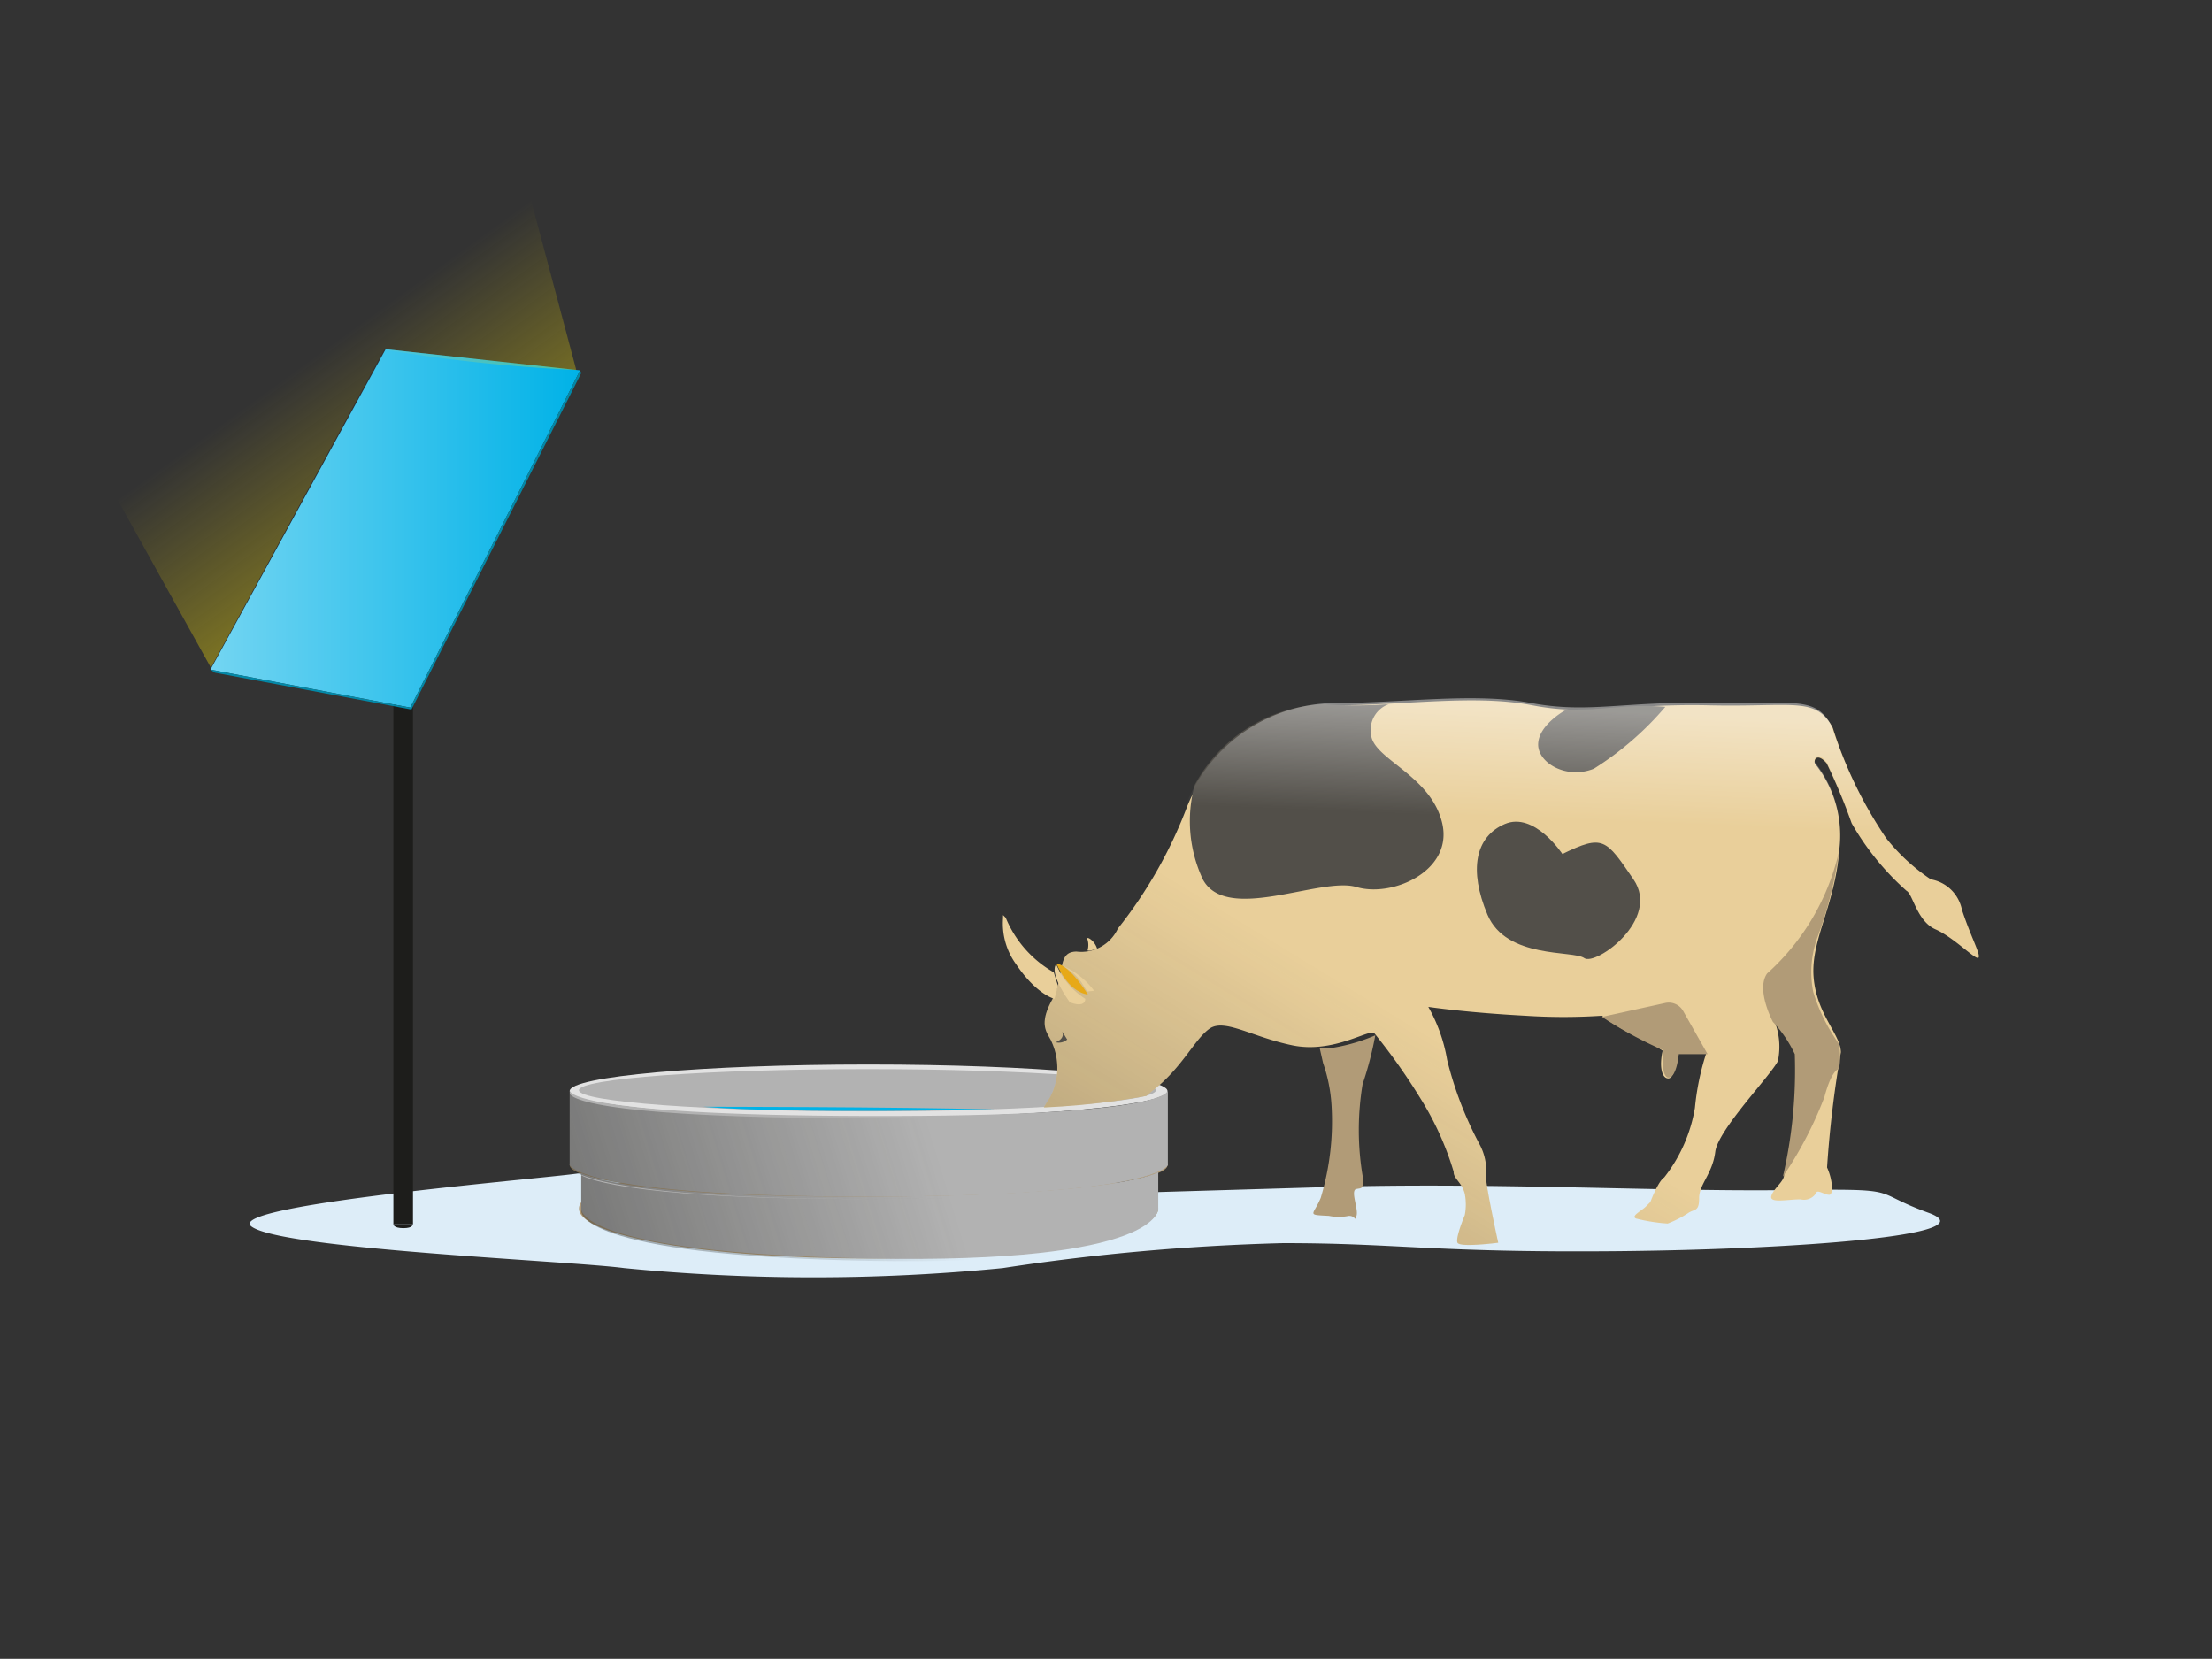
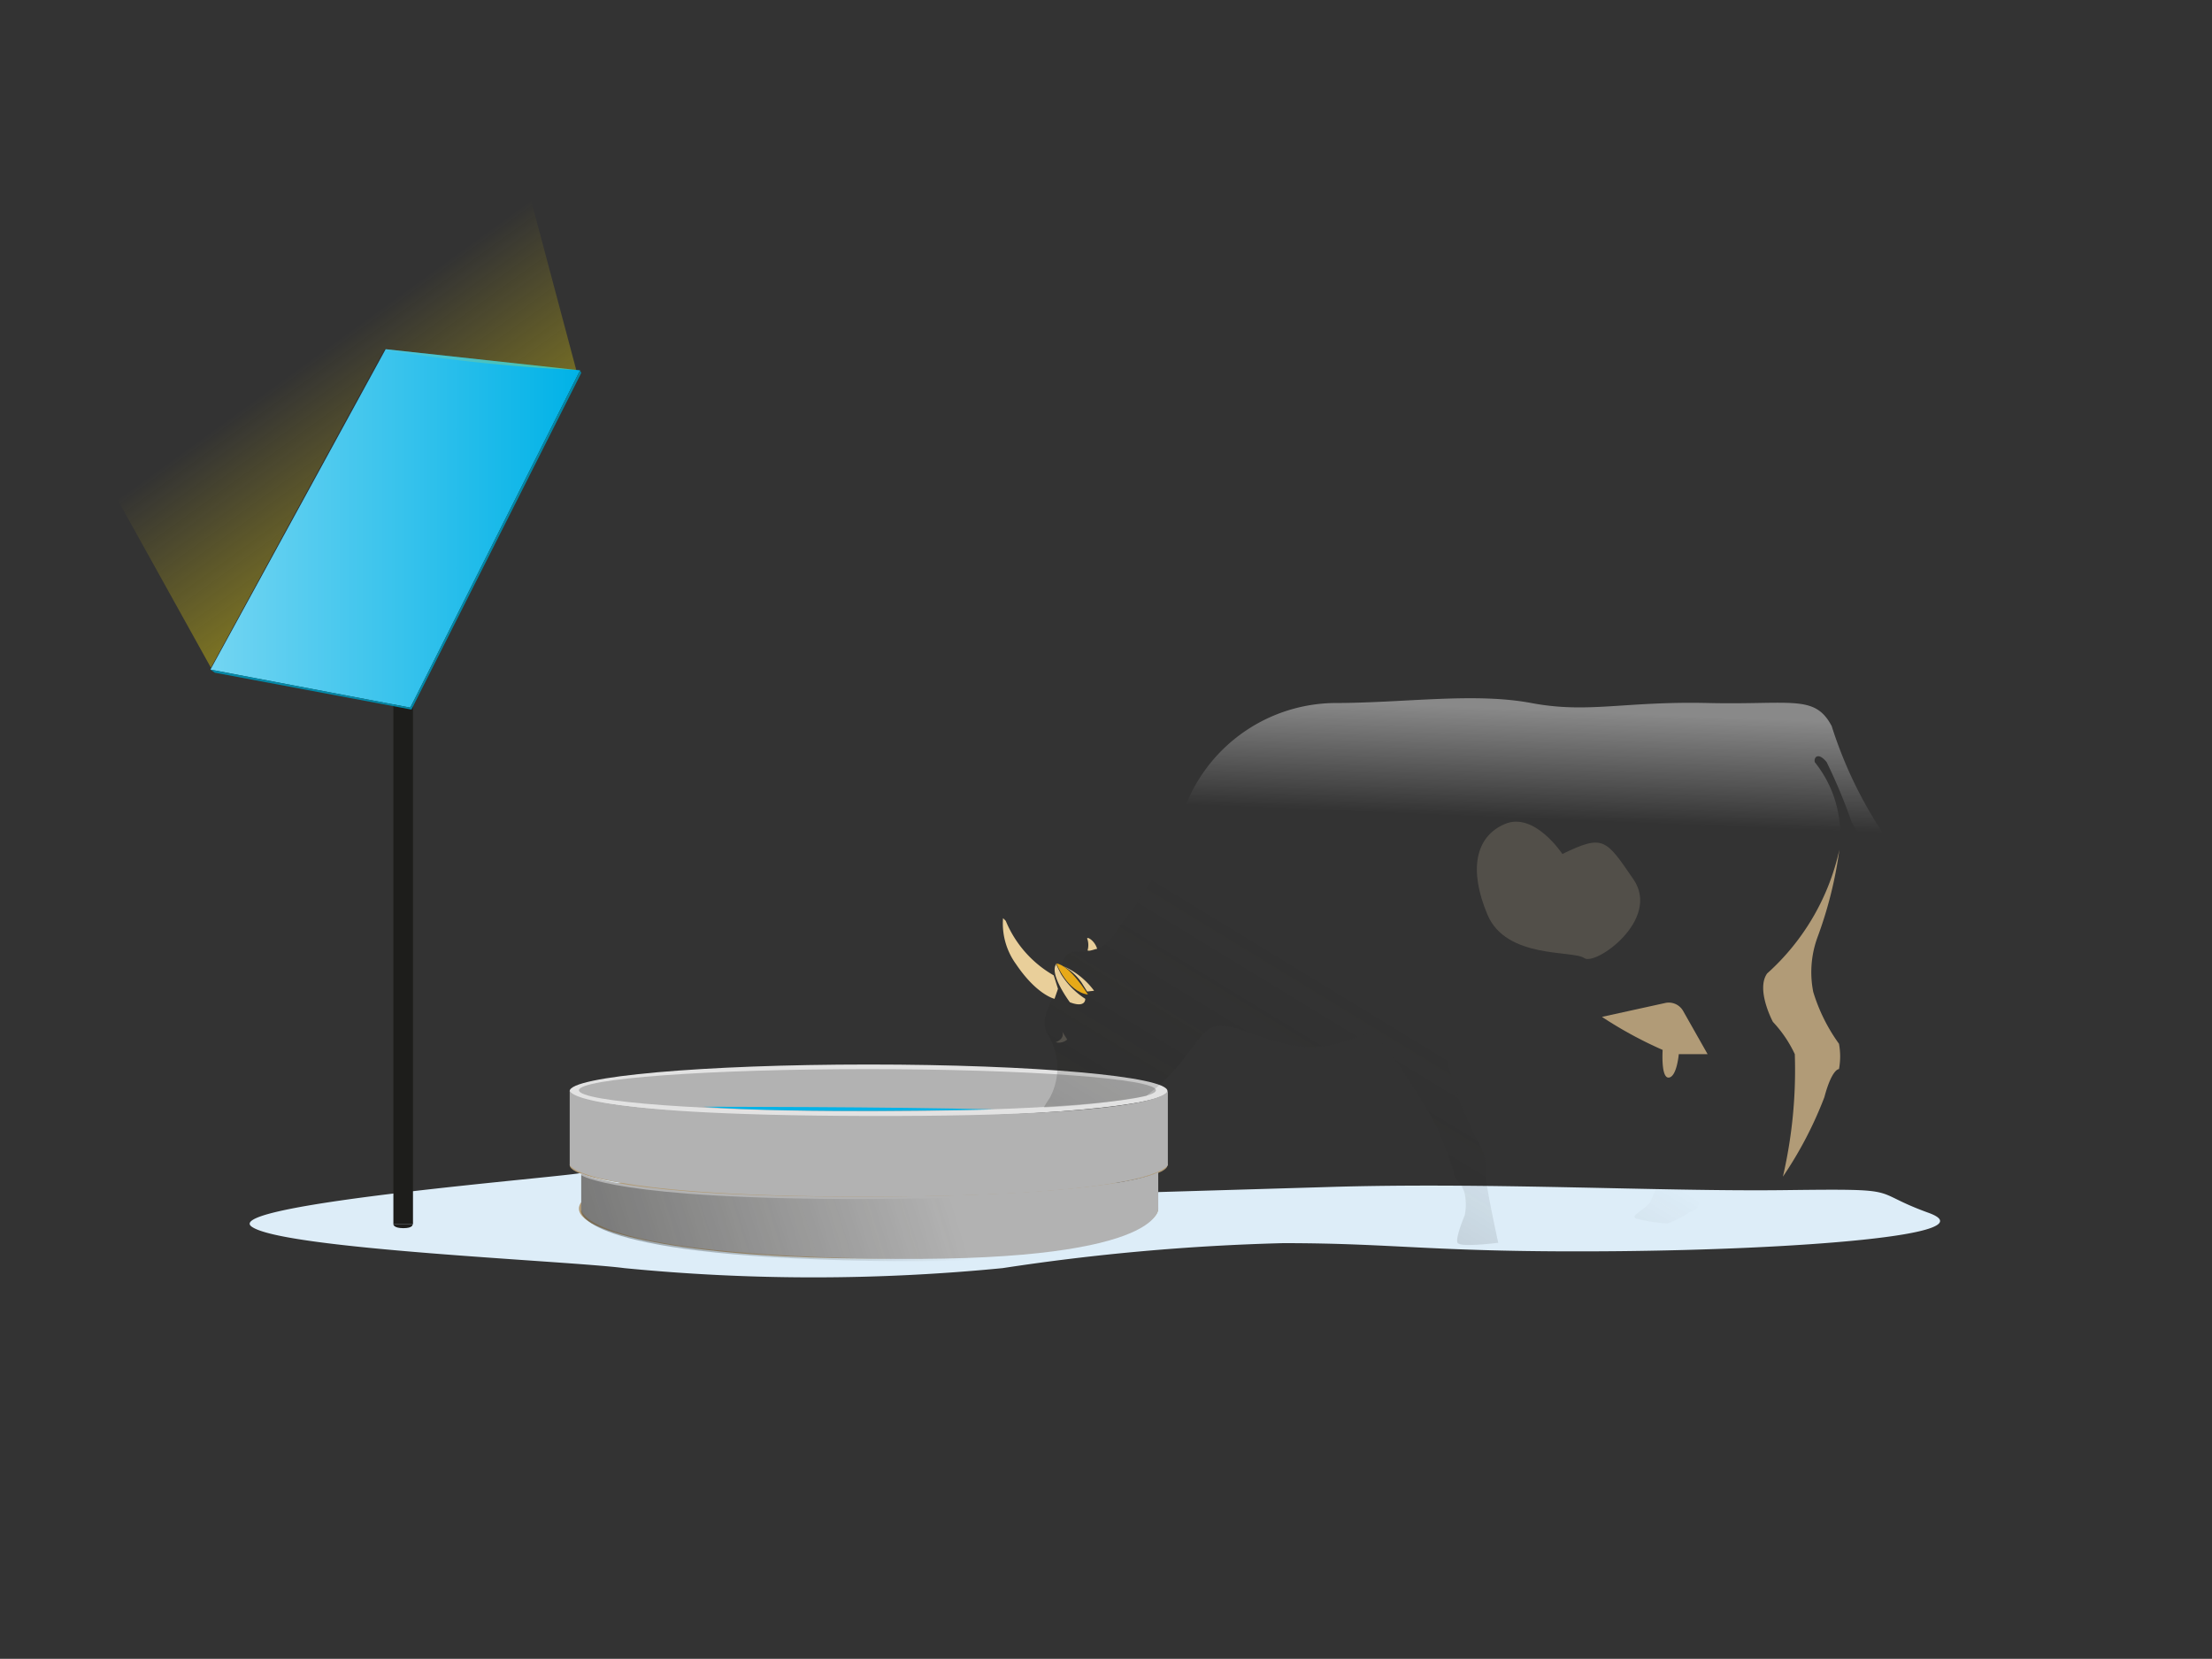
<svg xmlns="http://www.w3.org/2000/svg" xmlns:xlink="http://www.w3.org/1999/xlink" viewBox="0 0 57.58 43.18">
  <rect x="0" y="0" width="57.58" height="43.18" fill="#333333" stroke="none" />
  <defs>
    <style>.cls-1{fill:none;}.cls-2{isolation:isolate;}.cls-3{fill:#ddedf8;}.cls-4{fill:#1d1d1b;}.cls-5{fill:#e2e2e2;}.cls-6{fill:#b19b77;}.cls-7{fill:#b2b2b2;}.cls-13,.cls-8,.cls-9{opacity:0.46;mix-blend-mode:multiply;}.cls-8{fill:url(#Dégradé_sans_nom_71);}.cls-9{fill:url(#Dégradé_sans_nom_71-2);}.cls-10{fill:#00b2e7;}.cls-11{clip-path:url(#clip-path);}.cls-12{fill:#e9cf9a;}.cls-13{fill:url(#Dégradé_sans_nom_71-3);}.cls-14{fill:#524f49;}.cls-15{fill:#e7a918;}.cls-16{opacity:0.44;fill:url(#Dégradé_sans_nom_118);}.cls-17{fill:url(#Dégradé_sans_nom_496);}.cls-18{opacity:0.45;fill:url(#Dégradé_sans_nom_521);}.cls-19{fill:#0389a8;}</style>
    <linearGradient id="Dégradé_sans_nom_71" x1="24.11" y1="29.02" x2="13.37" y2="32.3" gradientUnits="userSpaceOnUse">
      <stop offset="0" stop-color="#1d1d1b" stop-opacity="0" />
      <stop offset="1" stop-color="#1d1d1b" />
    </linearGradient>
    <linearGradient id="Dégradé_sans_nom_71-2" x1="24.61" y1="30.67" x2="13.88" y2="33.96" xlink:href="#Dégradé_sans_nom_71" />
    <clipPath id="clip-path">
      <path class="cls-1" d="M26.84,28.84A19.82,19.82,0,0,0,30,28.5a4,4,0,0,1,2,0,35,35,0,0,0,2.15,4.73c.57.65,16.87,5.59,20-3.42,1.64-4.79,1-8.2-2.91-12.12C44.48,11,40.08,13.28,37.05,13.37s-4.76-2.57-7.7-1S21.41,24.92,26.84,28.84Z" />
    </clipPath>
    <linearGradient id="Dégradé_sans_nom_71-3" x1="38.09" y1="27.46" x2="29.69" y2="41.22" xlink:href="#Dégradé_sans_nom_71" />
    <linearGradient id="Dégradé_sans_nom_118" x1="39.55" y1="21.3" x2="39.67" y2="18.33" gradientUnits="userSpaceOnUse">
      <stop offset="0" stop-color="#fff" stop-opacity="0" />
      <stop offset="0.96" stop-color="#fff" stop-opacity="0.96" />
    </linearGradient>
    <linearGradient id="Dégradé_sans_nom_496" x1="16.58" y1="19.31" x2="8.93" y2="8.74" gradientUnits="userSpaceOnUse">
      <stop offset="0" stop-color="#f2e500" />
      <stop offset="1" stop-color="#f1d50e" stop-opacity="0" />
    </linearGradient>
    <linearGradient id="Dégradé_sans_nom_521" x1="5.48" y1="13.75" x2="15.1" y2="13.75" gradientUnits="userSpaceOnUse">
      <stop offset="0" stop-color="#fff" />
      <stop offset="1" stop-color="#fff" stop-opacity="0" />
    </linearGradient>
  </defs>
  <g class="cls-2">
    <g id="Calque_2" data-name="Calque 2">
      <g id="Calque_1-2" data-name="Calque 1">
        <path class="cls-3" d="M15.13,30.53c-.21.09-9.39.81-8.58,1.4s8.27.89,9.7,1.08a50.44,50.44,0,0,0,9.85,0,58.13,58.13,0,0,1,7.3-.65c3,0,3.92.25,8.63.21s9.77-.42,8.17-1-.53-.63-3.75-.59-7.77-.21-11.91-.08l-5.73.17Z" />
        <rect class="cls-4" x="10.24" y="13.12" width="0.51" height="18.75" />
        <ellipse class="cls-5" cx="22.61" cy="28.4" rx="7.78" ry="0.69" />
        <ellipse class="cls-6" cx="22.61" cy="30.33" rx="7.78" ry="0.82" />
        <ellipse class="cls-6" cx="22.61" cy="31.46" rx="7.54" ry="1.3" />
        <ellipse class="cls-7" cx="22.58" cy="28.38" rx="7.51" ry="0.55" />
        <path class="cls-7" d="M30.4,28.38v1.95s-.31.82-7.79.82-7.78-.82-7.78-.82V28.38s-.2.65,7.78.67S30.4,28.38,30.4,28.38Z" />
        <path class="cls-7" d="M30.15,31.46v-.95s-.94.62-7.54.64-7.48-.62-7.48-.62v.93s-.19,1.15,7.48,1.3S30.15,31.46,30.15,31.46Z" />
-         <path class="cls-8" d="M30.4,28.45v1.94s-.31.82-7.79.82-7.78-.82-7.78-.82V28.45s-.2.65,7.78.66S30.4,28.45,30.4,28.45Z" />
        <path class="cls-9" d="M30.15,31.52v-.95s-.94.62-7.54.64-7.48-.62-7.48-.62v.93s-.19,1.16,7.48,1.3S30.15,31.52,30.15,31.52Z" />
        <polygon class="cls-10" points="5.48 17.43 10.04 9.09 15.1 9.64 10.68 18.42 5.48 17.43" />
        <g class="cls-11">
-           <path class="cls-12" d="M39,32.35s-1,.13-1.06,0,.19-.72.19-.72a1.44,1.44,0,0,0,0-.55c-.07-.3-.3-.4-.29-.58a7.77,7.77,0,0,0-.86-1.9,15.89,15.89,0,0,0-1.21-1.71c-.15-.1-1.07.54-2.13.32s-1.77-.71-2.16-.43-.7,1-1.46,1.6-1.23,1.38-1.61,1.35l-.38,0a.88.88,0,0,1-.65-.29c-.27-.31-.41-.35-.06-.85a1.64,1.64,0,0,0,.06-1.46c-.09-.23-.37-.41,0-1.09s.11-1.26.64-1.27a1.05,1.05,0,0,0,1.08-.6A11.8,11.8,0,0,0,30.9,21a4.2,4.2,0,0,1,3.87-2.64c1.81,0,3.63-.29,5.12,0s2.41-.05,4.6,0,2.78-.24,3.22.59a10.93,10.93,0,0,0,1.39,2.87,5.09,5.09,0,0,0,1.16,1.07,1,1,0,0,1,.81.79c.24.73.5,1.18.43,1.25s-.64-.53-1.12-.74-.59-.92-.75-1a7,7,0,0,1-1.43-1.76,15.29,15.29,0,0,0-.65-1.56c-.22-.26-.34-.13-.31,0a3,3,0,0,1,.64,2.24c-.11,1.46-.75,2.36-.67,3.33s.7,1.48.71,1.95a28,28,0,0,0-.36,3c.15.33.16.69.07.71s-.29-.12-.34-.07a.37.37,0,0,1-.42.19c-.34,0-.82.11-.76-.09s.34-.38.33-.55a5.74,5.74,0,0,0,.25-1.34,9.61,9.61,0,0,0,.06-1.85c-.12-.23-.57-.84-.57-.84a1.82,1.82,0,0,1,.1,1.07c-.18.37-1.56,1.79-1.63,2.36s-.42.85-.42,1.2-.1.29-.26.38a2.74,2.74,0,0,1-.56.29,4.6,4.6,0,0,1-.82-.13c-.15-.06.14-.2.25-.31l.12-.12s.2-.54.36-.64a4,4,0,0,0,.8-1.81,6.68,6.68,0,0,1,.29-1.41s-.53,0-.63,0h-.1s-.07.62-.24.64-.26-.28-.16-.72a4,4,0,0,0-.69-.38,5,5,0,0,1-.89-.53,15.31,15.31,0,0,1-2,0c-1.52-.08-2.52-.23-2.52-.23a4.22,4.22,0,0,1,.49,1.38,9.46,9.46,0,0,0,.84,2.19,1.44,1.44,0,0,1,.17.84C38.68,30.89,39,32.35,39,32.35Z" />
          <path class="cls-13" d="M39,32.35s-1,.13-1.06,0,.19-.72.19-.72a1.44,1.44,0,0,0,0-.55c-.07-.3-.3-.4-.29-.58a7.77,7.77,0,0,0-.86-1.9,15.89,15.89,0,0,0-1.21-1.71c-.15-.1-1.07.54-2.13.32s-1.77-.71-2.16-.43-.7,1-1.46,1.6-1.23,1.38-1.61,1.35l-.38,0a.88.88,0,0,1-.65-.29c-.27-.31-.41-.35-.06-.85a1.64,1.64,0,0,0,.06-1.46c-.09-.23-.37-.41,0-1.09s.11-1.26.64-1.27a1.05,1.05,0,0,0,1.08-.6A11.8,11.8,0,0,0,30.9,21a4.2,4.2,0,0,1,3.87-2.64c1.81,0,3.63-.29,5.12,0s2.41-.05,4.6,0,2.78-.24,3.22.59a10.93,10.93,0,0,0,1.39,2.87,5.09,5.09,0,0,0,1.16,1.07,1,1,0,0,1,.81.79c.24.73.5,1.18.43,1.25s-.64-.53-1.12-.74-.59-.92-.75-1a7,7,0,0,1-1.43-1.76,15.29,15.29,0,0,0-.65-1.56c-.22-.26-.34-.13-.31,0a3,3,0,0,1,.64,2.24c-.11,1.46-.75,2.36-.67,3.33s.7,1.48.71,1.95a28,28,0,0,0-.36,3c.15.33.16.69.07.71s-.29-.12-.34-.07a.37.37,0,0,1-.42.19c-.34,0-.82.11-.76-.09s.34-.38.33-.55a5.74,5.74,0,0,0,.25-1.34,9.61,9.61,0,0,0,.06-1.85c-.12-.23-.57-.84-.57-.84a1.82,1.82,0,0,1,.1,1.07c-.18.37-1.56,1.79-1.63,2.36s-.42.85-.42,1.2-.1.29-.26.38a2.74,2.74,0,0,1-.56.29,4.6,4.6,0,0,1-.82-.13c-.15-.06.14-.2.25-.31l.12-.12s.2-.54.36-.64a4,4,0,0,0,.8-1.81,6.68,6.68,0,0,1,.29-1.41s-.53,0-.63,0h-.1s-.07.62-.24.64-.26-.28-.16-.72a4,4,0,0,0-.69-.38,5,5,0,0,1-.89-.53,15.31,15.31,0,0,1-2,0c-1.52-.08-2.52-.23-2.52-.23a4.22,4.22,0,0,1,.49,1.38,9.46,9.46,0,0,0,.84,2.19,1.44,1.44,0,0,1,.17.84C38.68,30.89,39,32.35,39,32.35Z" />
-           <path class="cls-6" d="M34.44,27.67a4.09,4.09,0,0,1,.22,1.09,6.91,6.91,0,0,1-.28,2.42c-.19.46-.39.44.21.47a1.27,1.27,0,0,0,.52,0c.2,0,.14.17.2,0s-.17-.67,0-.7.17,0,.16-.34a7.24,7.24,0,0,1,0-2.39,9.12,9.12,0,0,0,.33-1.27,4.66,4.66,0,0,1-1.08.32l-.37,0Z" />
-           <path class="cls-14" d="M31.1,20.43a3.58,3.58,0,0,0,.21,2.46c.62,1.16,3.07-.08,4,.2s2.53-.42,2.23-1.67-1.8-1.66-1.85-2.3a.71.71,0,0,1,.46-.79,11.43,11.43,0,0,1-1.69,0A4,4,0,0,0,31.1,20.43Z" />
          <path class="cls-14" d="M40.67,22.23s-.73-1.11-1.5-.78-.94,1.2-.45,2.36,2.23.92,2.52,1.13,2-1,1.28-2.05S41.74,21.71,40.67,22.23Z" />
-           <path class="cls-14" d="M40.76,18.48s-.69.37-.72.87.73.95,1.45.66a8.11,8.11,0,0,0,1.86-1.61,6.9,6.9,0,0,0-1.13,0l-.75.06Z" />
          <path class="cls-12" d="M27.85,26.09s-.56-.75-.35-1c0,0-.07-.1.12.27a2.08,2.08,0,0,0,.63.64S28.27,26.25,27.85,26.09Z" />
          <path class="cls-15" d="M28.32,25.89s-.46-.76-.82-.81C27.5,25.08,27.78,25.81,28.32,25.89Z" />
          <path class="cls-12" d="M28.48,25.79a2,2,0,0,0-.8-.64,1.41,1.41,0,0,1,.47.42l.15.24Z" />
          <path class="cls-14" d="M27.78,27.06a.33.33,0,0,1-.3.07s.25-.08.17-.28" />
          <path class="cls-15" d="M27.89,29.7a.71.71,0,0,0,.37-.27.92.92,0,0,0,.13-.51S28.48,29.83,27.89,29.7Z" />
          <path class="cls-15" d="M27.49,29.32s-.21-.16-.1-.17S27.56,29.3,27.49,29.32Z" />
          <path class="cls-6" d="M41.7,26.47l1.64-.36a.43.43,0,0,1,.47.2l.64,1.13s0,0-.38,0H43.7s-.05.59-.26.61-.16-.72-.16-.72A10.62,10.62,0,0,1,41.7,26.47Z" />
          <path class="cls-6" d="M47.88,22.12A6.08,6.08,0,0,1,46,25.34c-.3.42.15,1.26.15,1.26a3.21,3.21,0,0,1,.57.84,12.3,12.3,0,0,1-.31,3.19,10.12,10.12,0,0,0,1.08-2.07c.2-.75.38-.73.38-.73a1.8,1.8,0,0,0,0-.66,4.57,4.57,0,0,1-.67-1.35,2.64,2.64,0,0,1,.11-1.42A10.62,10.62,0,0,0,47.88,22.12Z" />
-           <path class="cls-12" d="M27.45,26s-.46-.1-1-.9a1.8,1.8,0,0,1-.34-1.2c0-.11,0-.08,0-.08s0,0,.07.07a2.92,2.92,0,0,0,1.25,1.42l.11.35Z" />
+           <path class="cls-12" d="M27.45,26s-.46-.1-1-.9a1.8,1.8,0,0,1-.34-1.2s0,0,.07.07a2.92,2.92,0,0,0,1.25,1.42l.11.35Z" />
          <path class="cls-12" d="M28.31,24.74a.5.5,0,0,0,0-.28c-.06-.11.18,0,.25.24C28.51,24.7,28.36,24.77,28.31,24.74Z" />
          <path class="cls-16" d="M39,32.29s-1,.13-1.06,0,.19-.72.19-.72a1.38,1.38,0,0,0,0-.54c-.07-.3-.3-.4-.29-.59a7.93,7.93,0,0,0-.86-1.9,15.55,15.55,0,0,0-1.21-1.7c-.15-.11-1.07.54-2.13.32s-1.77-.71-2.16-.43-.7,1-1.46,1.6-1.23,1.38-1.61,1.35l-.38,0a.88.88,0,0,1-.65-.29c-.27-.31-.41-.35-.06-.85a1.64,1.64,0,0,0,.06-1.46.87.87,0,0,1,0-1.09c.39-.68.11-1.26.64-1.28a1,1,0,0,0,1.08-.59,12.13,12.13,0,0,0,1.77-3.17,4.22,4.22,0,0,1,3.87-2.65c1.81,0,3.63-.28,5.12,0s2.41-.05,4.6,0,2.78-.23,3.22.6a11.08,11.08,0,0,0,1.39,2.87,5.47,5.47,0,0,0,1.16,1.07,1,1,0,0,1,.81.78c.24.74.5,1.19.43,1.26s-.64-.54-1.12-.74-.59-.93-.75-1A7.23,7.23,0,0,1,48.2,21.4a14.36,14.36,0,0,0-.65-1.56c-.22-.27-.34-.13-.31,0a3,3,0,0,1,.64,2.24c-.11,1.45-.75,2.36-.67,3.33s.7,1.48.71,1.95a28,28,0,0,0-.36,3c.15.32.16.69.07.7s-.29-.11-.34-.06a.36.36,0,0,1-.42.18c-.34,0-.82.11-.76-.08s.34-.39.33-.55a5.74,5.74,0,0,0,.25-1.34,9.71,9.71,0,0,0,.06-1.86c-.12-.22-.57-.84-.57-.84a1.86,1.86,0,0,1,.1,1.08c-.18.37-1.56,1.78-1.63,2.36s-.42.85-.42,1.2-.1.29-.26.38a3.38,3.38,0,0,1-.56.29,4.6,4.6,0,0,1-.82-.13c-.15-.06.14-.2.25-.31l.12-.12s.2-.54.36-.64a4,4,0,0,0,.8-1.81,6.68,6.68,0,0,1,.29-1.41s-.53,0-.63,0l-.1,0s-.07.63-.24.64-.26-.28-.16-.71a3.22,3.22,0,0,0-.69-.38,5.84,5.84,0,0,1-.89-.53,18.38,18.38,0,0,1-2,0c-1.52-.09-2.52-.23-2.52-.23a4.22,4.22,0,0,1,.49,1.38,9.64,9.64,0,0,0,.84,2.19,1.42,1.42,0,0,1,.17.83C38.68,30.83,39,32.29,39,32.29Z" />
        </g>
        <path class="cls-17" d="M15,9.63a42.06,42.06,0,0,1-5-.53L5.49,17.38.34,8.11,12.51.28Z" />
        <path class="cls-10" d="M18.31,28.81s5,0,7.56.07C25.87,28.88,20.59,29,18.31,28.81Z" />
        <polygon class="cls-18" points="5.48 17.43 10.04 9.09 15.1 9.64 10.68 18.42 5.48 17.43" />
        <polygon class="cls-19" points="15.1 9.64 10.68 18.42 5.48 17.43 5.59 17.51 10.71 18.47 15.13 9.71 15.1 9.64" />
        <path class="cls-4" d="M10.24,31.87s0,.1.26.1.24-.1.24-.1Z" />
        <rect class="cls-1" width="57.58" height="43.18" />
      </g>
    </g>
  </g>
</svg>